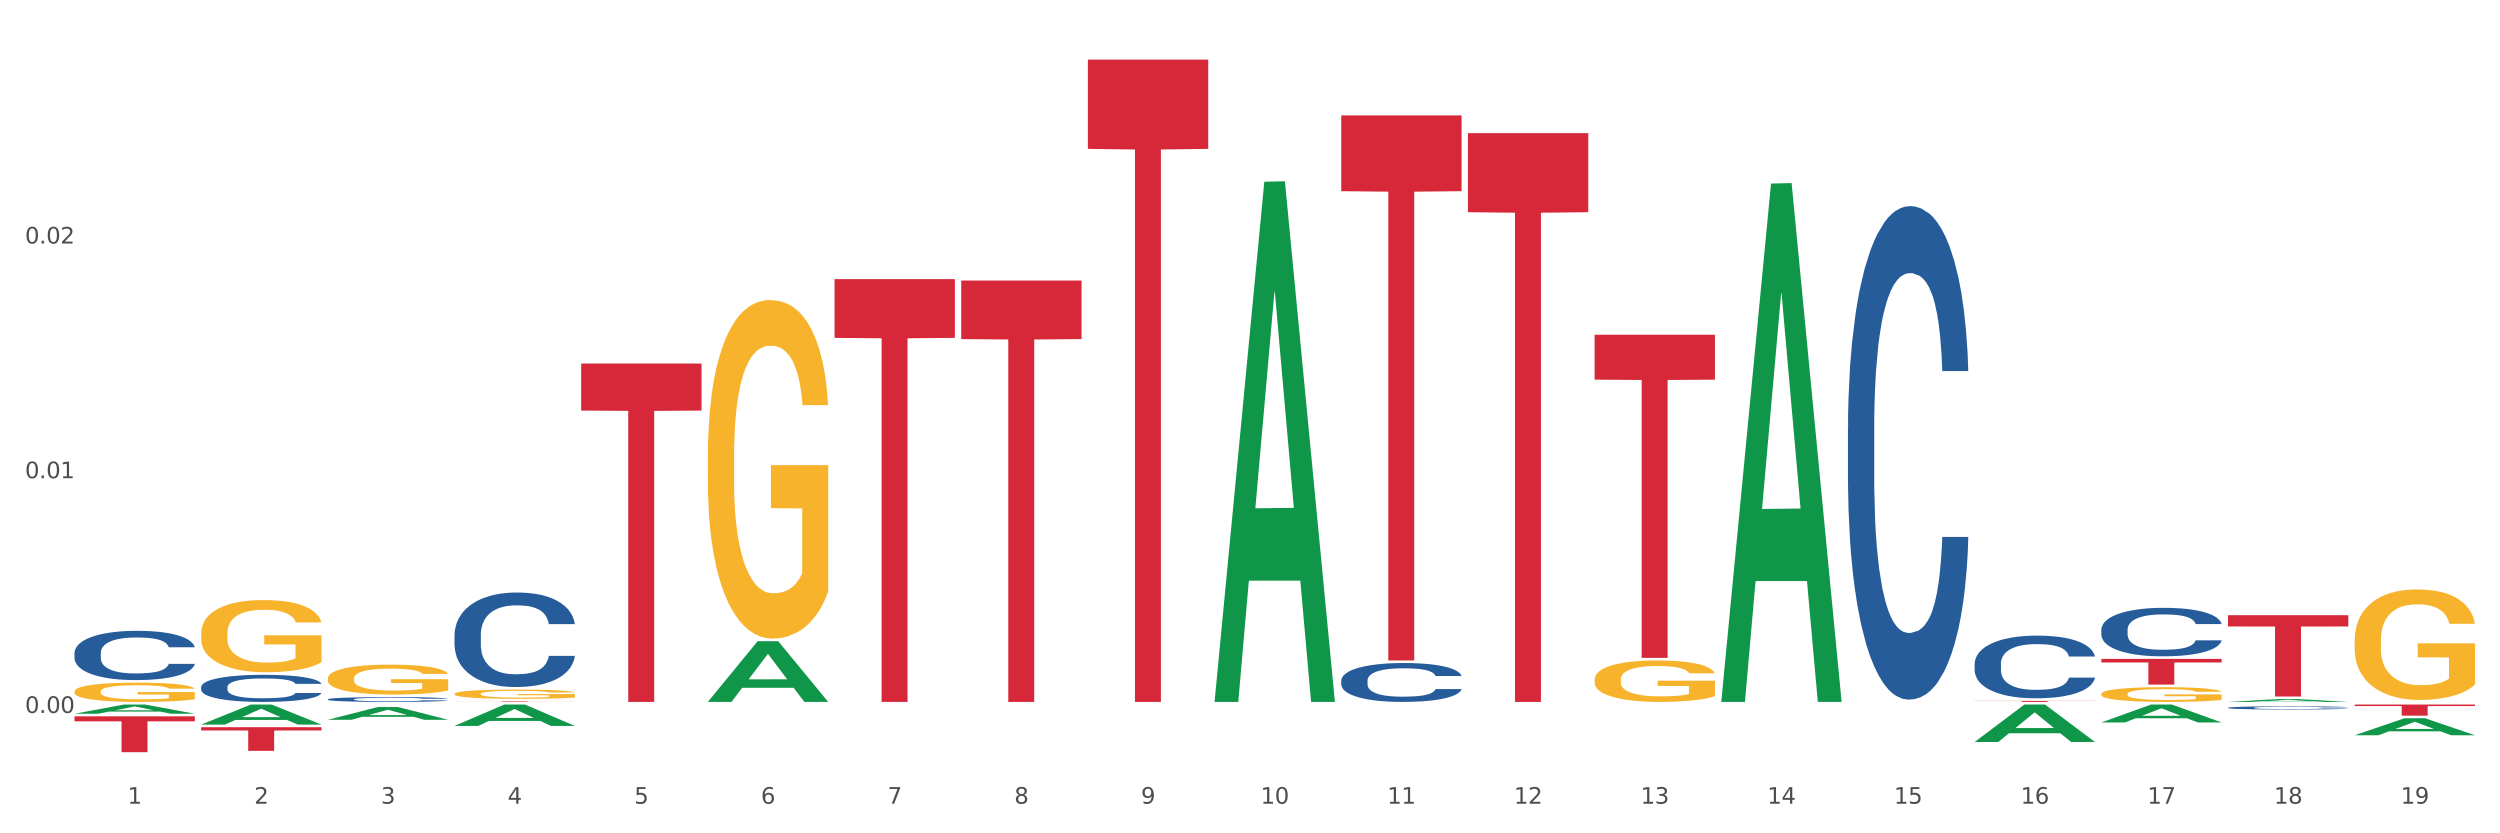
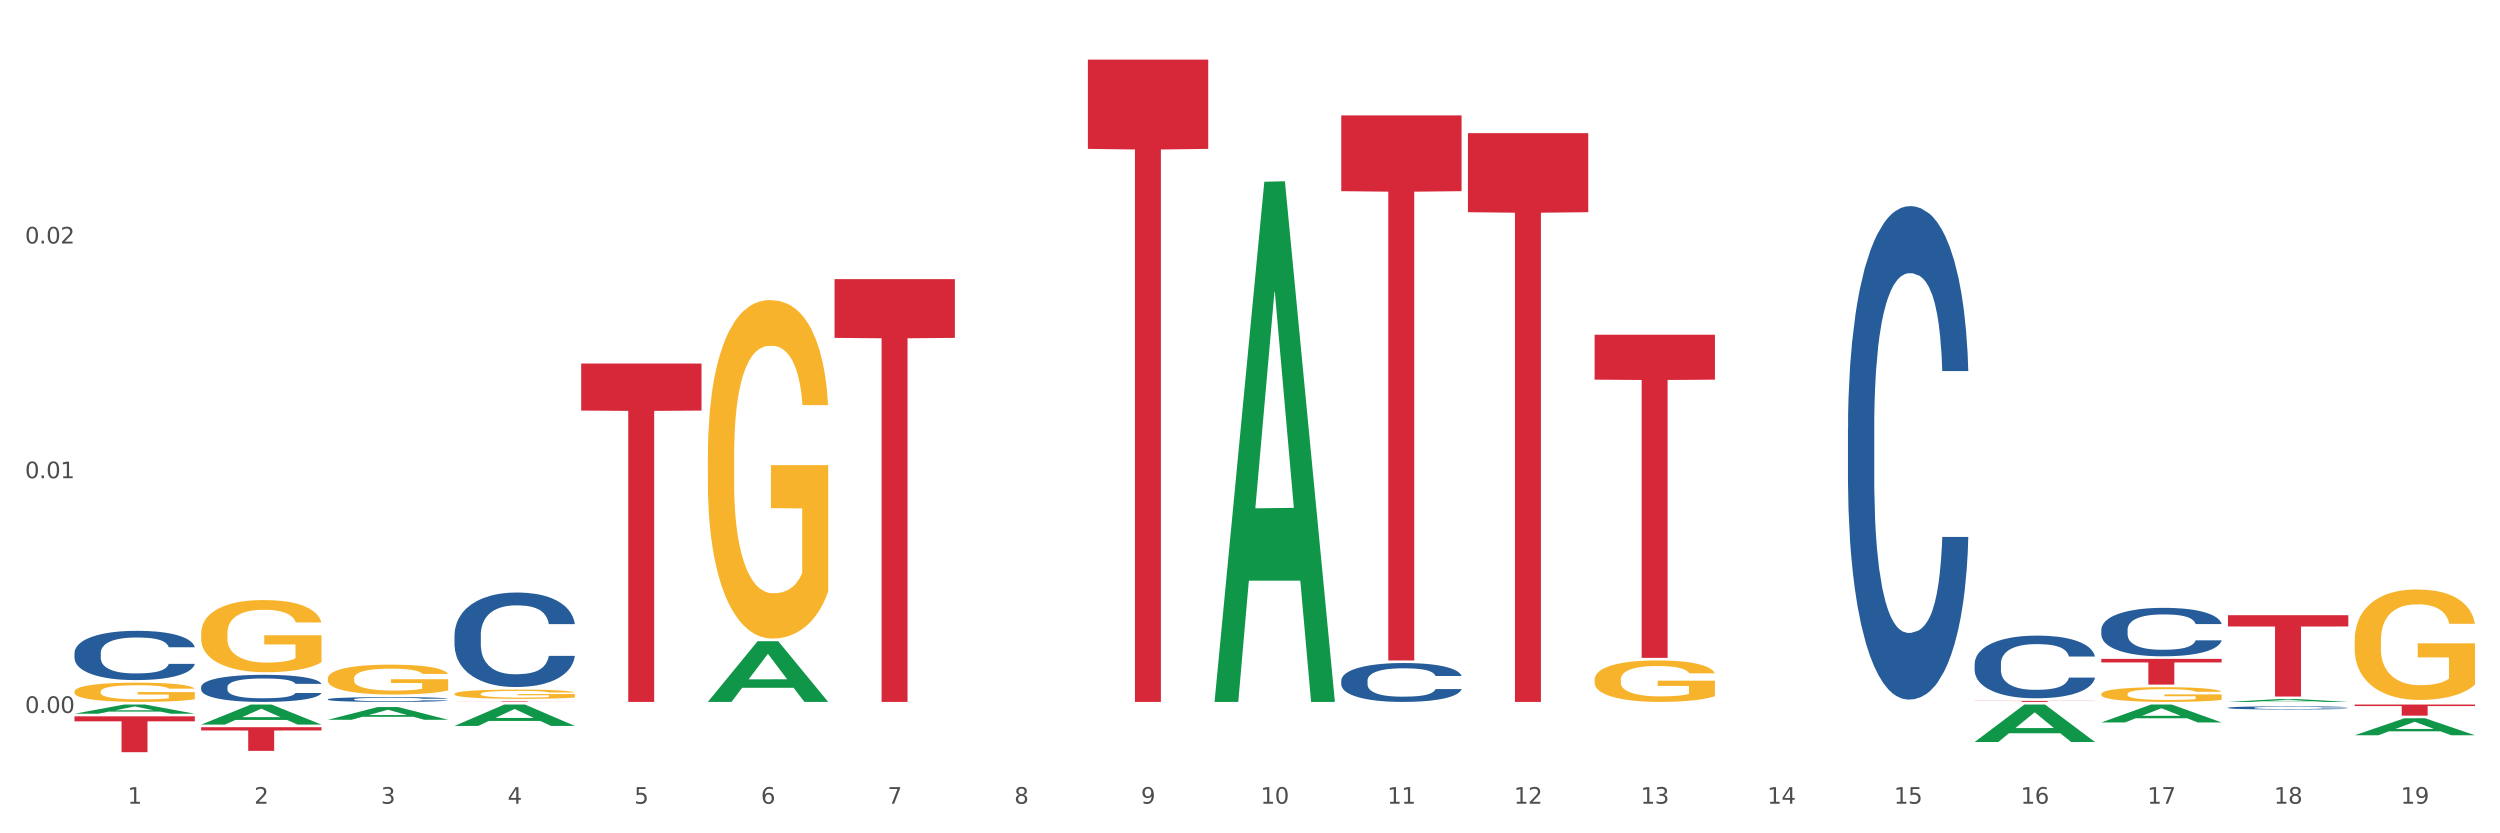
<svg xmlns="http://www.w3.org/2000/svg" xmlns:xlink="http://www.w3.org/1999/xlink" width="1080pt" height="360pt" viewBox="0 0 1080 360" version="1.1">
  <rect x="0" y="0" width="1080" height="360" fill="#333333" stroke="none" />
  <defs>
    <style type="text/css">*{stroke-linejoin: round; stroke-linecap: butt}</style>
  </defs>
  <g id="figure_1">
    <g id="patch_1">
      <path d="M 0 360  L 1080 360  L 1080 0  L 0 0  z " style="fill: #ffffff; stroke: #ffffff; stroke-linejoin: miter" />
    </g>
    <g id="axes_1">
      <g id="matplotlib.axis_1">
        <g id="xtick_1">
          <g id="text_1">
            <g style="fill: #4d4d4d" transform="translate(55.115 347.204) scale(0.096 -0.096)">
              <defs>
                <path id="DejaVuSans-31" d="M 794 531  L 1825 531  L 1825 4091  L 703 3866  L 703 4441  L 1819 4666  L 2450 4666  L 2450 531  L 3481 531  L 3481 0  L 794 0  L 794 531  z " transform="scale(0.016)" />
              </defs>
              <use xlink:href="#DejaVuSans-31" />
            </g>
          </g>
        </g>
        <g id="xtick_2">
          <g id="text_2">
            <g style="fill: #4d4d4d" transform="translate(109.839 347.204) scale(0.096 -0.096)">
              <defs>
                <path id="DejaVuSans-32" d="M 1228 531  L 3431 531  L 3431 0  L 469 0  L 469 531  Q 828 903 1448 1529  Q 2069 2156 2228 2338  Q 2531 2678 2651 2914  Q 2772 3150 2772 3378  Q 2772 3750 2511 3984  Q 2250 4219 1831 4219  Q 1534 4219 1204 4116  Q 875 4013 500 3803  L 500 4441  Q 881 4594 1212 4672  Q 1544 4750 1819 4750  Q 2544 4750 2975 4387  Q 3406 4025 3406 3419  Q 3406 3131 3298 2873  Q 3191 2616 2906 2266  Q 2828 2175 2409 1742  Q 1991 1309 1228 531  z " transform="scale(0.016)" />
              </defs>
              <use xlink:href="#DejaVuSans-32" />
            </g>
          </g>
        </g>
        <g id="xtick_3">
          <g id="text_3">
            <g style="fill: #4d4d4d" transform="translate(164.564 347.204) scale(0.096 -0.096)">
              <defs>
                <path id="DejaVuSans-33" d="M 2597 2516  Q 3050 2419 3304 2112  Q 3559 1806 3559 1356  Q 3559 666 3084 287  Q 2609 -91 1734 -91  Q 1441 -91 1130 -33  Q 819 25 488 141  L 488 750  Q 750 597 1062 519  Q 1375 441 1716 441  Q 2309 441 2620 675  Q 2931 909 2931 1356  Q 2931 1769 2642 2001  Q 2353 2234 1838 2234  L 1294 2234  L 1294 2753  L 1863 2753  Q 2328 2753 2575 2939  Q 2822 3125 2822 3475  Q 2822 3834 2567 4026  Q 2313 4219 1838 4219  Q 1578 4219 1281 4162  Q 984 4106 628 3988  L 628 4550  Q 988 4650 1302 4700  Q 1616 4750 1894 4750  Q 2613 4750 3031 4423  Q 3450 4097 3450 3541  Q 3450 3153 3228 2886  Q 3006 2619 2597 2516  z " transform="scale(0.016)" />
              </defs>
              <use xlink:href="#DejaVuSans-33" />
            </g>
          </g>
        </g>
        <g id="xtick_4">
          <g id="text_4">
            <g style="fill: #4d4d4d" transform="translate(219.288 347.204) scale(0.096 -0.096)">
              <defs>
                <path id="DejaVuSans-34" d="M 2419 4116  L 825 1625  L 2419 1625  L 2419 4116  z M 2253 4666  L 3047 4666  L 3047 1625  L 3713 1625  L 3713 1100  L 3047 1100  L 3047 0  L 2419 0  L 2419 1100  L 313 1100  L 313 1709  L 2253 4666  z " transform="scale(0.016)" />
              </defs>
              <use xlink:href="#DejaVuSans-34" />
            </g>
          </g>
        </g>
        <g id="xtick_5">
          <g id="text_5">
            <g style="fill: #4d4d4d" transform="translate(274.012 347.204) scale(0.096 -0.096)">
              <defs>
                <path id="DejaVuSans-35" d="M 691 4666  L 3169 4666  L 3169 4134  L 1269 4134  L 1269 2991  Q 1406 3038 1543 3061  Q 1681 3084 1819 3084  Q 2600 3084 3056 2656  Q 3513 2228 3513 1497  Q 3513 744 3044 326  Q 2575 -91 1722 -91  Q 1428 -91 1123 -41  Q 819 9 494 109  L 494 744  Q 775 591 1075 516  Q 1375 441 1709 441  Q 2250 441 2565 725  Q 2881 1009 2881 1497  Q 2881 1984 2565 2268  Q 2250 2553 1709 2553  Q 1456 2553 1204 2497  Q 953 2441 691 2322  L 691 4666  z " transform="scale(0.016)" />
              </defs>
              <use xlink:href="#DejaVuSans-35" />
            </g>
          </g>
        </g>
        <g id="xtick_6">
          <g id="text_6">
            <g style="fill: #4d4d4d" transform="translate(328.736 347.204) scale(0.096 -0.096)">
              <defs>
                <path id="DejaVuSans-36" d="M 2113 2584  Q 1688 2584 1439 2293  Q 1191 2003 1191 1497  Q 1191 994 1439 701  Q 1688 409 2113 409  Q 2538 409 2786 701  Q 3034 994 3034 1497  Q 3034 2003 2786 2293  Q 2538 2584 2113 2584  z M 3366 4563  L 3366 3988  Q 3128 4100 2886 4159  Q 2644 4219 2406 4219  Q 1781 4219 1451 3797  Q 1122 3375 1075 2522  Q 1259 2794 1537 2939  Q 1816 3084 2150 3084  Q 2853 3084 3261 2657  Q 3669 2231 3669 1497  Q 3669 778 3244 343  Q 2819 -91 2113 -91  Q 1303 -91 875 529  Q 447 1150 447 2328  Q 447 3434 972 4092  Q 1497 4750 2381 4750  Q 2619 4750 2861 4703  Q 3103 4656 3366 4563  z " transform="scale(0.016)" />
              </defs>
              <use xlink:href="#DejaVuSans-36" />
            </g>
          </g>
        </g>
        <g id="xtick_7">
          <g id="text_7">
            <g style="fill: #4d4d4d" transform="translate(383.461 347.204) scale(0.096 -0.096)">
              <defs>
                <path id="DejaVuSans-37" d="M 525 4666  L 3525 4666  L 3525 4397  L 1831 0  L 1172 0  L 2766 4134  L 525 4134  L 525 4666  z " transform="scale(0.016)" />
              </defs>
              <use xlink:href="#DejaVuSans-37" />
            </g>
          </g>
        </g>
        <g id="xtick_8">
          <g id="text_8">
            <g style="fill: #4d4d4d" transform="translate(438.185 347.204) scale(0.096 -0.096)">
              <defs>
                <path id="DejaVuSans-38" d="M 2034 2216  Q 1584 2216 1326 1975  Q 1069 1734 1069 1313  Q 1069 891 1326 650  Q 1584 409 2034 409  Q 2484 409 2743 651  Q 3003 894 3003 1313  Q 3003 1734 2745 1975  Q 2488 2216 2034 2216  z M 1403 2484  Q 997 2584 770 2862  Q 544 3141 544 3541  Q 544 4100 942 4425  Q 1341 4750 2034 4750  Q 2731 4750 3128 4425  Q 3525 4100 3525 3541  Q 3525 3141 3298 2862  Q 3072 2584 2669 2484  Q 3125 2378 3379 2068  Q 3634 1759 3634 1313  Q 3634 634 3220 271  Q 2806 -91 2034 -91  Q 1263 -91 848 271  Q 434 634 434 1313  Q 434 1759 690 2068  Q 947 2378 1403 2484  z M 1172 3481  Q 1172 3119 1398 2916  Q 1625 2713 2034 2713  Q 2441 2713 2670 2916  Q 2900 3119 2900 3481  Q 2900 3844 2670 4047  Q 2441 4250 2034 4250  Q 1625 4250 1398 4047  Q 1172 3844 1172 3481  z " transform="scale(0.016)" />
              </defs>
              <use xlink:href="#DejaVuSans-38" />
            </g>
          </g>
        </g>
        <g id="xtick_9">
          <g id="text_9">
            <g style="fill: #4d4d4d" transform="translate(492.909 347.204) scale(0.096 -0.096)">
              <defs>
                <path id="DejaVuSans-39" d="M 703 97  L 703 672  Q 941 559 1184 500  Q 1428 441 1663 441  Q 2288 441 2617 861  Q 2947 1281 2994 2138  Q 2813 1869 2534 1725  Q 2256 1581 1919 1581  Q 1219 1581 811 2004  Q 403 2428 403 3163  Q 403 3881 828 4315  Q 1253 4750 1959 4750  Q 2769 4750 3195 4129  Q 3622 3509 3622 2328  Q 3622 1225 3098 567  Q 2575 -91 1691 -91  Q 1453 -91 1209 -44  Q 966 3 703 97  z M 1959 2075  Q 2384 2075 2632 2365  Q 2881 2656 2881 3163  Q 2881 3666 2632 3958  Q 2384 4250 1959 4250  Q 1534 4250 1286 3958  Q 1038 3666 1038 3163  Q 1038 2656 1286 2365  Q 1534 2075 1959 2075  z " transform="scale(0.016)" />
              </defs>
              <use xlink:href="#DejaVuSans-39" />
            </g>
          </g>
        </g>
        <g id="xtick_10">
          <g id="text_10">
            <g style="fill: #4d4d4d" transform="translate(544.58 347.204) scale(0.096 -0.096)">
              <defs>
                <path id="DejaVuSans-30" d="M 2034 4250  Q 1547 4250 1301 3770  Q 1056 3291 1056 2328  Q 1056 1369 1301 889  Q 1547 409 2034 409  Q 2525 409 2770 889  Q 3016 1369 3016 2328  Q 3016 3291 2770 3770  Q 2525 4250 2034 4250  z M 2034 4750  Q 2819 4750 3233 4129  Q 3647 3509 3647 2328  Q 3647 1150 3233 529  Q 2819 -91 2034 -91  Q 1250 -91 836 529  Q 422 1150 422 2328  Q 422 3509 836 4129  Q 1250 4750 2034 4750  z " transform="scale(0.016)" />
              </defs>
              <use xlink:href="#DejaVuSans-31" />
              <use xlink:href="#DejaVuSans-30" transform="translate(63.623 0)" />
            </g>
          </g>
        </g>
        <g id="xtick_11">
          <g id="text_11">
            <g style="fill: #4d4d4d" transform="translate(599.304 347.204) scale(0.096 -0.096)">
              <use xlink:href="#DejaVuSans-31" />
              <use xlink:href="#DejaVuSans-31" transform="translate(63.623 0)" />
            </g>
          </g>
        </g>
        <g id="xtick_12">
          <g id="text_12">
            <g style="fill: #4d4d4d" transform="translate(654.028 347.204) scale(0.096 -0.096)">
              <use xlink:href="#DejaVuSans-31" />
              <use xlink:href="#DejaVuSans-32" transform="translate(63.623 0)" />
            </g>
          </g>
        </g>
        <g id="xtick_13">
          <g id="text_13">
            <g style="fill: #4d4d4d" transform="translate(708.752 347.204) scale(0.096 -0.096)">
              <use xlink:href="#DejaVuSans-31" />
              <use xlink:href="#DejaVuSans-33" transform="translate(63.623 0)" />
            </g>
          </g>
        </g>
        <g id="xtick_14">
          <g id="text_14">
            <g style="fill: #4d4d4d" transform="translate(763.477 347.204) scale(0.096 -0.096)">
              <use xlink:href="#DejaVuSans-31" />
              <use xlink:href="#DejaVuSans-34" transform="translate(63.623 0)" />
            </g>
          </g>
        </g>
        <g id="xtick_15">
          <g id="text_15">
            <g style="fill: #4d4d4d" transform="translate(818.201 347.204) scale(0.096 -0.096)">
              <use xlink:href="#DejaVuSans-31" />
              <use xlink:href="#DejaVuSans-35" transform="translate(63.623 0)" />
            </g>
          </g>
        </g>
        <g id="xtick_16">
          <g id="text_16">
            <g style="fill: #4d4d4d" transform="translate(872.925 347.204) scale(0.096 -0.096)">
              <use xlink:href="#DejaVuSans-31" />
              <use xlink:href="#DejaVuSans-36" transform="translate(63.623 0)" />
            </g>
          </g>
        </g>
        <g id="xtick_17">
          <g id="text_17">
            <g style="fill: #4d4d4d" transform="translate(927.649 347.204) scale(0.096 -0.096)">
              <use xlink:href="#DejaVuSans-31" />
              <use xlink:href="#DejaVuSans-37" transform="translate(63.623 0)" />
            </g>
          </g>
        </g>
        <g id="xtick_18">
          <g id="text_18">
            <g style="fill: #4d4d4d" transform="translate(982.374 347.204) scale(0.096 -0.096)">
              <use xlink:href="#DejaVuSans-31" />
              <use xlink:href="#DejaVuSans-38" transform="translate(63.623 0)" />
            </g>
          </g>
        </g>
        <g id="xtick_19">
          <g id="text_19">
            <g style="fill: #4d4d4d" transform="translate(1037.098 347.204) scale(0.096 -0.096)">
              <use xlink:href="#DejaVuSans-31" />
              <use xlink:href="#DejaVuSans-39" transform="translate(63.623 0)" />
            </g>
          </g>
        </g>
        <g id="xtick_20" />
        <g id="xtick_21" />
        <g id="xtick_22" />
        <g id="xtick_23" />
        <g id="xtick_24" />
        <g id="xtick_25" />
        <g id="xtick_26" />
        <g id="xtick_27" />
        <g id="xtick_28" />
        <g id="xtick_29" />
        <g id="xtick_30" />
        <g id="xtick_31" />
        <g id="xtick_32" />
        <g id="xtick_33" />
        <g id="xtick_34" />
        <g id="xtick_35" />
        <g id="xtick_36" />
        <g id="xtick_37" />
      </g>
      <g id="matplotlib.axis_2">
        <g id="ytick_1">
          <g id="text_20">
            <g style="fill: #4d4d4d" transform="translate(10.8 307.991) scale(0.096 -0.096)">
              <defs>
                <path id="DejaVuSans-2e" d="M 684 794  L 1344 794  L 1344 0  L 684 0  L 684 794  z " transform="scale(0.016)" />
              </defs>
              <use xlink:href="#DejaVuSans-30" />
              <use xlink:href="#DejaVuSans-2e" transform="translate(63.623 0)" />
              <use xlink:href="#DejaVuSans-30" transform="translate(95.41 0)" />
              <use xlink:href="#DejaVuSans-30" transform="translate(159.033 0)" />
            </g>
          </g>
        </g>
        <g id="ytick_2">
          <g id="text_21">
            <g style="fill: #4d4d4d" transform="translate(10.8 206.594) scale(0.096 -0.096)">
              <use xlink:href="#DejaVuSans-30" />
              <use xlink:href="#DejaVuSans-2e" transform="translate(63.623 0)" />
              <use xlink:href="#DejaVuSans-30" transform="translate(95.41 0)" />
              <use xlink:href="#DejaVuSans-31" transform="translate(159.033 0)" />
            </g>
          </g>
        </g>
        <g id="ytick_3">
          <g id="text_22">
            <g style="fill: #4d4d4d" transform="translate(10.8 105.196) scale(0.096 -0.096)">
              <use xlink:href="#DejaVuSans-30" />
              <use xlink:href="#DejaVuSans-2e" transform="translate(63.623 0)" />
              <use xlink:href="#DejaVuSans-30" transform="translate(95.41 0)" />
              <use xlink:href="#DejaVuSans-32" transform="translate(159.033 0)" />
            </g>
          </g>
        </g>
        <g id="ytick_4" />
        <g id="ytick_5" />
        <g id="ytick_6" />
      </g>
      <g id="PolyCollection_1">
-         <path d="M 86.899 313.017  L 86.953 313.008  L 108.391 304.352  L 117.288 304.344  L 138.887 313.033  L 128.597 313.033  L 123.934 311.009  L 101.799 311.009  L 101.638 311.042  L 97.136 313.033  L 86.899 313.033  L 86.899 313.017  L 104.586 309.802  L 121.147 309.794  L 112.947 306.196  L 112.84 306.179  L 112.733 306.204  L 104.532 309.794  L 104.586 309.802  L 86.899 313.017  z " clip-path="url(#pae83a95e39)" style="fill: #109648" />
+         <path d="M 86.899 313.017  L 86.953 313.008  L 108.391 304.352  L 117.288 304.344  L 138.887 313.033  L 128.597 313.033  L 123.934 311.009  L 101.799 311.009  L 101.638 311.042  L 97.136 313.033  L 86.899 313.033  L 86.899 313.017  L 104.586 309.802  L 121.147 309.794  L 112.947 306.196  L 112.84 306.179  L 112.733 306.204  L 104.586 309.802  L 86.899 313.017  z " clip-path="url(#pae83a95e39)" style="fill: #109648" />
        <path d="M 141.624 310.943  L 141.677 310.938  L 163.116 305.455  L 172.012 305.45  L 193.612 310.953  L 183.321 310.953  L 178.658 309.672  L 156.523 309.672  L 156.362 309.692  L 151.86 310.953  L 141.624 310.953  L 141.624 310.943  L 159.31 308.907  L 175.871 308.902  L 167.671 306.623  L 167.564 306.612  L 167.457 306.628  L 159.257 308.902  L 159.31 308.907  L 141.624 310.943  z " clip-path="url(#pae83a95e39)" style="fill: #109648" />
        <path d="M 524.693 302.807  L 524.747 302.596  L 546.185 78.509  L 555.082 78.298  L 576.682 303.229  L 566.391 303.229  L 561.728 250.851  L 539.593 250.851  L 539.432 251.696  L 534.93 303.229  L 524.693 303.229  L 524.693 302.807  L 542.38 219.593  L 558.941 219.382  L 550.741 126.241  L 550.634 125.819  L 550.527 126.452  L 542.327 219.382  L 542.38 219.593  L 524.693 302.807  z " clip-path="url(#pae83a95e39)" style="fill: #109648" />
-         <path d="M 743.591 302.808  L 743.644 302.598  L 765.083 79.293  L 773.979 79.083  L 795.579 303.229  L 785.288 303.229  L 780.625 251.034  L 758.49 251.034  L 758.329 251.876  L 753.827 303.229  L 743.591 303.229  L 743.591 302.808  L 761.277 219.885  L 777.838 219.674  L 769.638 126.858  L 769.531 126.438  L 769.424 127.069  L 761.224 219.674  L 761.277 219.885  L 743.591 302.808  z " clip-path="url(#pae83a95e39)" style="fill: #109648" />
        <path d="M 853.039 320.519  L 853.093 320.503  L 874.531 304.359  L 883.428 304.344  L 905.027 320.549  L 894.737 320.549  L 890.074 316.775  L 867.939 316.775  L 867.778 316.836  L 863.276 320.549  L 853.039 320.549  L 853.039 320.519  L 870.726 314.523  L 887.287 314.508  L 879.087 307.798  L 878.98 307.767  L 878.872 307.813  L 870.672 314.508  L 870.726 314.523  L 853.039 320.519  z " clip-path="url(#pae83a95e39)" style="fill: #109648" />
        <path d="M 907.763 312.094  L 907.817 312.086  L 929.255 304.351  L 938.152 304.344  L 959.751 312.108  L 949.461 312.108  L 944.798 310.3  L 922.663 310.3  L 922.502 310.329  L 918 312.108  L 907.763 312.108  L 907.763 312.094  L 925.45 309.221  L 942.011 309.214  L 933.811 305.999  L 933.704 305.984  L 933.597 306.006  L 925.396 309.214  L 925.45 309.221  L 907.763 312.094  z " clip-path="url(#pae83a95e39)" style="fill: #109648" />
        <path d="M 962.488 303.227  L 962.541 303.226  L 983.98 302.006  L 992.877 302.005  L 1014.476 303.229  L 1004.185 303.229  L 999.522 302.944  L 977.387 302.944  L 977.227 302.949  L 972.724 303.229  L 962.488 303.229  L 962.488 303.227  L 980.174 302.774  L 996.735 302.773  L 988.535 302.266  L 988.428 302.264  L 988.321 302.267  L 980.121 302.773  L 980.174 302.774  L 962.488 303.227  z " clip-path="url(#pae83a95e39)" style="fill: #109648" />
        <path d="M 1017.212 317.627  L 1017.266 317.62  L 1038.704 310.281  L 1047.601 310.274  L 1069.2 317.641  L 1058.91 317.641  L 1054.247 315.926  L 1032.112 315.926  L 1031.951 315.953  L 1027.449 317.641  L 1017.212 317.641  L 1017.212 317.627  L 1034.899 314.902  L 1051.46 314.895  L 1043.26 311.844  L 1043.152 311.83  L 1043.045 311.851  L 1034.845 314.895  L 1034.899 314.902  L 1017.212 317.627  z " clip-path="url(#pae83a95e39)" style="fill: #109648" />
        <path d="M 853.039 302.779  L 905.027 302.779  L 905.027 302.842  L 884.577 302.842  L 884.577 303.229  L 873.366 303.229  L 873.366 302.842  L 853.039 302.842  L 853.039 302.78  L 853.039 302.779  z " clip-path="url(#pae83a95e39)" style="fill: #d62839" />
        <path d="M 907.763 284.641  L 959.751 284.641  L 959.751 286.186  L 939.301 286.196  L 939.301 295.755  L 928.09 295.755  L 928.09 286.196  L 907.763 286.186  L 907.763 284.652  L 907.763 284.641  z " clip-path="url(#pae83a95e39)" style="fill: #d62839" />
-         <path d="M 415.245 121.189  L 467.233 121.189  L 467.233 146.487  L 446.783 146.658  L 446.783 303.229  L 435.572 303.229  L 435.572 146.658  L 415.245 146.487  L 415.245 121.36  L 415.245 121.189  z " clip-path="url(#pae83a95e39)" style="fill: #d62839" />
        <path d="M 360.521 120.583  L 412.509 120.583  L 412.509 145.965  L 392.058 146.136  L 392.058 303.229  L 380.848 303.229  L 380.848 146.136  L 360.521 145.965  L 360.521 120.754  L 360.521 120.583  z " clip-path="url(#pae83a95e39)" style="fill: #d62839" />
        <path d="M 634.142 57.518  L 686.13 57.518  L 686.13 91.663  L 665.68 91.894  L 665.68 303.229  L 654.469 303.229  L 654.469 91.894  L 634.142 91.663  L 634.142 57.748  L 634.142 57.518  z " clip-path="url(#pae83a95e39)" style="fill: #d62839" />
        <path d="M 688.866 144.618  L 740.854 144.618  L 740.854 164.015  L 720.404 164.146  L 720.404 284.2  L 709.193 284.2  L 709.193 164.146  L 688.866 164.015  L 688.866 144.749  L 688.866 144.618  z " clip-path="url(#pae83a95e39)" style="fill: #d62839" />
        <path d="M 579.418 49.866  L 631.406 49.866  L 631.406 82.585  L 610.956 82.807  L 610.956 285.311  L 599.745 285.311  L 599.745 82.807  L 579.418 82.585  L 579.418 50.087  L 579.418 49.866  z " clip-path="url(#pae83a95e39)" style="fill: #d62839" />
        <path d="M 469.969 25.759  L 521.957 25.759  L 521.957 64.319  L 501.507 64.579  L 501.507 303.229  L 490.296 303.229  L 490.296 64.579  L 469.969 64.319  L 469.969 26.02  L 469.969 25.759  z " clip-path="url(#pae83a95e39)" style="fill: #d62839" />
        <path d="M 86.899 314.147  L 138.887 314.147  L 138.887 315.568  L 118.437 315.577  L 118.437 324.37  L 107.226 324.37  L 107.226 315.577  L 86.899 315.568  L 86.899 314.157  L 86.899 314.147  z " clip-path="url(#pae83a95e39)" style="fill: #d62839" />
        <path d="M 32.175 309.448  L 84.163 309.448  L 84.163 311.603  L 63.713 311.617  L 63.713 324.95  L 52.502 324.95  L 52.502 311.617  L 32.175 311.603  L 32.175 309.463  L 32.175 309.448  z " clip-path="url(#pae83a95e39)" style="fill: #d62839" />
        <path d="M 196.348 299.748  L 196.409 299.745  L 196.409 299.614  L 196.532 299.501  L 197.146 299.229  L 198.066 299.004  L 198.742 298.884  L 199.417 298.786  L 200.215 298.688  L 201.197 298.586  L 202.977 298.437  L 204.082 298.361  L 205.432 298.281  L 207.887 298.165  L 209.667 298.099  L 211.508 298.045  L 214.516 297.98  L 216.48 297.951  L 218.567 297.929  L 221.084 297.914  L 222.986 297.911  L 227.16 297.922  L 230.72 297.954  L 232.439 297.98  L 234.648 298.023  L 235.815 298.052  L 237.717 298.11  L 239.681 298.187  L 241.032 298.252  L 243.057 298.376  L 244.592 298.499  L 246.003 298.652  L 246.74 298.757  L 247.292 298.855  L 247.783 298.967  L 248.275 299.145  L 237.226 299.145  L 236.797 299.018  L 236.121 298.898  L 235.139 298.782  L 234.28 298.71  L 232.807 298.619  L 231.457 298.561  L 230.045 298.517  L 228.326 298.481  L 226.976 298.463  L 225.073 298.448  L 221.329 298.452  L 218.813 298.481  L 217.094 298.517  L 215.989 298.55  L 215.007 298.586  L 213.902 298.637  L 212.613 298.713  L 211.693 298.782  L 210.772 298.869  L 210.035 298.957  L 209.36 299.058  L 208.808 299.167  L 208.378 299.28  L 208.01 299.418  L 207.703 299.647  L 207.703 300.144  L 207.826 300.257  L 208.133 300.406  L 208.501 300.518  L 209.115 300.653  L 209.667 300.743  L 210.711 300.874  L 211.877 300.983  L 212.797 301.052  L 213.718 301.11  L 215.314 301.19  L 217.094 301.256  L 218.628 301.296  L 220.715 301.332  L 222.127 301.346  L 223.355 301.354  L 226.362 301.354  L 228.51 301.343  L 230.904 301.317  L 232.746 301.285  L 234.28 301.245  L 235.999 301.179  L 237.104 301.118  L 237.104 300.358  L 223.6 300.355  L 223.6 299.85  L 248.336 299.85  L 248.336 301.332  L 247.292 301.408  L 246.126 301.477  L 244.899 301.539  L 243.057 301.615  L 240.848 301.688  L 238.884 301.739  L 236.797 301.782  L 234.341 301.822  L 231.15 301.858  L 229.186 301.873  L 226.73 301.884  L 223.846 301.887  L 221.329 301.88  L 218.874 301.862  L 216.296 301.829  L 213.779 301.782  L 211.877 301.735  L 209.974 301.677  L 207.948 301.601  L 206.353 301.528  L 205.125 301.463  L 203.775 301.379  L 202.302 301.27  L 201.197 301.172  L 200.215 301.07  L 199.171 300.94  L 198.435 300.827  L 197.698 300.685  L 197.269 300.58  L 196.777 300.417  L 196.409 300.188  L 196.348 299.748  z " clip-path="url(#pae83a95e39)" style="fill: #f7b32b" />
        <path d="M 141.624 293.094  L 141.685 293.082  L 141.685 292.657  L 141.808 292.292  L 142.421 291.408  L 143.342 290.677  L 144.017 290.288  L 144.693 289.969  L 145.49 289.651  L 146.472 289.321  L 148.252 288.838  L 149.357 288.59  L 150.708 288.331  L 153.163 287.954  L 154.943 287.741  L 156.784 287.565  L 159.792 287.352  L 161.756 287.258  L 163.843 287.187  L 166.359 287.14  L 168.262 287.128  L 172.436 287.164  L 175.996 287.27  L 177.714 287.352  L 179.924 287.494  L 181.09 287.588  L 182.993 287.777  L 184.957 288.024  L 186.308 288.236  L 188.333 288.637  L 189.867 289.038  L 191.279 289.533  L 192.016 289.875  L 192.568 290.193  L 193.059 290.559  L 193.55 291.137  L 182.502 291.137  L 182.072 290.724  L 181.397 290.335  L 180.415 289.958  L 179.556 289.722  L 178.083 289.427  L 176.732 289.239  L 175.321 289.097  L 173.602 288.979  L 172.252 288.92  L 170.349 288.873  L 166.605 288.885  L 164.088 288.979  L 162.37 289.097  L 161.265 289.203  L 160.283 289.321  L 159.178 289.486  L 157.889 289.734  L 156.968 289.958  L 156.048 290.241  L 155.311 290.524  L 154.636 290.854  L 154.083 291.207  L 153.654 291.573  L 153.286 292.021  L 152.979 292.763  L 152.979 294.379  L 153.101 294.744  L 153.408 295.227  L 153.777 295.593  L 154.39 296.029  L 154.943 296.324  L 155.986 296.748  L 157.152 297.102  L 158.073 297.326  L 158.994 297.514  L 160.59 297.774  L 162.37 297.986  L 163.904 298.116  L 165.991 298.234  L 167.403 298.281  L 168.63 298.304  L 171.638 298.304  L 173.786 298.269  L 176.18 298.186  L 178.021 298.08  L 179.556 297.951  L 181.274 297.738  L 182.379 297.538  L 182.379 295.074  L 168.876 295.062  L 168.876 293.424  L 193.612 293.424  L 193.612 298.234  L 192.568 298.481  L 191.402 298.705  L 190.174 298.906  L 188.333 299.153  L 186.123 299.389  L 184.159 299.554  L 182.072 299.695  L 179.617 299.825  L 176.425 299.943  L 174.461 299.99  L 172.006 300.026  L 169.121 300.037  L 166.605 300.014  L 164.15 299.955  L 161.572 299.849  L 159.055 299.695  L 157.152 299.542  L 155.25 299.354  L 153.224 299.106  L 151.628 298.87  L 150.401 298.658  L 149.05 298.387  L 147.577 298.033  L 146.472 297.715  L 145.49 297.385  L 144.447 296.96  L 143.71 296.595  L 142.974 296.135  L 142.544 295.793  L 142.053 295.263  L 141.685 294.52  L 141.624 293.094  z " clip-path="url(#pae83a95e39)" style="fill: #f7b32b" />
        <path d="M 962.488 265.756  L 1014.476 265.756  L 1014.476 270.639  L 994.025 270.672  L 994.025 300.891  L 982.815 300.891  L 982.815 270.672  L 962.488 270.639  L 962.488 265.789  L 962.488 265.756  z " clip-path="url(#pae83a95e39)" style="fill: #d62839" />
        <path d="M 1017.212 304.344  L 1069.2 304.344  L 1069.2 305.013  L 1048.75 305.017  L 1048.75 309.16  L 1037.539 309.16  L 1037.539 305.017  L 1017.212 305.013  L 1017.212 304.348  L 1017.212 304.344  z " clip-path="url(#pae83a95e39)" style="fill: #d62839" />
        <path d="M 32.175 298.755  L 32.236 298.747  L 32.236 298.474  L 32.359 298.238  L 32.973 297.668  L 33.894 297.197  L 34.569 296.947  L 35.244 296.742  L 36.042 296.536  L 37.024 296.324  L 38.804 296.012  L 39.909 295.853  L 41.259 295.686  L 43.714 295.442  L 45.494 295.306  L 47.336 295.192  L 50.343 295.055  L 52.307 294.994  L 54.394 294.949  L 56.911 294.918  L 58.814 294.911  L 62.987 294.933  L 66.547 295.002  L 68.266 295.055  L 70.476 295.146  L 71.642 295.207  L 73.544 295.329  L 75.509 295.488  L 76.859 295.625  L 78.884 295.883  L 80.419 296.141  L 81.831 296.46  L 82.567 296.681  L 83.12 296.886  L 83.611 297.121  L 84.102 297.494  L 73.053 297.494  L 72.624 297.228  L 71.949 296.977  L 70.967 296.734  L 70.107 296.582  L 68.634 296.392  L 67.284 296.271  L 65.872 296.179  L 64.153 296.103  L 62.803 296.065  L 60.9 296.035  L 57.156 296.043  L 54.64 296.103  L 52.921 296.179  L 51.816 296.248  L 50.834 296.324  L 49.729 296.43  L 48.44 296.59  L 47.52 296.734  L 46.599 296.916  L 45.863 297.099  L 45.187 297.311  L 44.635 297.539  L 44.205 297.775  L 43.837 298.063  L 43.53 298.542  L 43.53 299.583  L 43.653 299.818  L 43.96 300.13  L 44.328 300.365  L 44.942 300.646  L 45.494 300.836  L 46.538 301.11  L 47.704 301.338  L 48.625 301.482  L 49.545 301.604  L 51.141 301.771  L 52.921 301.907  L 54.456 301.991  L 56.542 302.067  L 57.954 302.097  L 59.182 302.113  L 62.189 302.113  L 64.338 302.09  L 66.731 302.037  L 68.573 301.968  L 70.107 301.885  L 71.826 301.748  L 72.931 301.619  L 72.931 300.031  L 59.427 300.023  L 59.427 298.967  L 84.163 298.967  L 84.163 302.067  L 83.12 302.227  L 81.953 302.371  L 80.726 302.5  L 78.884 302.66  L 76.675 302.811  L 74.711 302.918  L 72.624 303.009  L 70.169 303.093  L 66.977 303.169  L 65.013 303.199  L 62.558 303.222  L 59.673 303.229  L 57.156 303.214  L 54.701 303.176  L 52.123 303.108  L 49.607 303.009  L 47.704 302.91  L 45.801 302.789  L 43.776 302.629  L 42.18 302.477  L 40.952 302.34  L 39.602 302.166  L 38.129 301.938  L 37.024 301.733  L 36.042 301.52  L 34.998 301.247  L 34.262 301.011  L 33.525 300.715  L 33.096 300.494  L 32.605 300.153  L 32.236 299.674  L 32.175 298.755  z " clip-path="url(#pae83a95e39)" style="fill: #f7b32b" />
        <path d="M 86.899 273.635  L 86.961 273.606  L 86.961 272.581  L 87.083 271.698  L 87.697 269.563  L 88.618 267.797  L 89.293 266.858  L 89.968 266.089  L 90.766 265.32  L 91.748 264.523  L 93.528 263.355  L 94.633 262.758  L 95.983 262.131  L 98.439 261.22  L 100.219 260.707  L 102.06 260.28  L 105.067 259.768  L 107.032 259.54  L 109.118 259.369  L 111.635 259.255  L 113.538 259.227  L 117.712 259.312  L 121.272 259.568  L 122.99 259.768  L 125.2 260.109  L 126.366 260.337  L 128.269 260.793  L 130.233 261.391  L 131.583 261.903  L 133.609 262.871  L 135.143 263.84  L 136.555 265.035  L 137.291 265.861  L 137.844 266.63  L 138.335 267.513  L 138.826 268.908  L 127.778 268.908  L 127.348 267.911  L 126.673 266.972  L 125.691 266.061  L 124.832 265.491  L 123.358 264.779  L 122.008 264.324  L 120.596 263.982  L 118.878 263.697  L 117.527 263.555  L 115.625 263.441  L 111.881 263.469  L 109.364 263.697  L 107.645 263.982  L 106.541 264.238  L 105.559 264.523  L 104.454 264.922  L 103.165 265.52  L 102.244 266.061  L 101.323 266.744  L 100.587 267.427  L 99.912 268.225  L 99.359 269.079  L 98.93 269.961  L 98.561 271.044  L 98.254 272.837  L 98.254 276.738  L 98.377 277.621  L 98.684 278.789  L 99.052 279.671  L 99.666 280.725  L 100.219 281.437  L 101.262 282.462  L 102.428 283.316  L 103.349 283.857  L 104.27 284.313  L 105.865 284.939  L 107.645 285.451  L 109.18 285.765  L 111.267 286.049  L 112.678 286.163  L 113.906 286.22  L 116.914 286.22  L 119.062 286.135  L 121.456 285.936  L 123.297 285.679  L 124.832 285.366  L 126.55 284.854  L 127.655 284.369  L 127.655 278.418  L 114.152 278.39  L 114.152 274.432  L 138.887 274.432  L 138.887 286.049  L 137.844 286.647  L 136.678 287.188  L 135.45 287.672  L 133.609 288.27  L 131.399 288.84  L 129.435 289.239  L 127.348 289.58  L 124.893 289.893  L 121.701 290.178  L 119.737 290.292  L 117.282 290.378  L 114.397 290.406  L 111.881 290.349  L 109.425 290.207  L 106.847 289.95  L 104.331 289.58  L 102.428 289.21  L 100.525 288.754  L 98.5 288.157  L 96.904 287.587  L 95.676 287.075  L 94.326 286.42  L 92.853 285.565  L 91.748 284.797  L 90.766 283.999  L 89.723 282.974  L 88.986 282.092  L 88.25 280.981  L 87.82 280.155  L 87.329 278.874  L 86.961 277.08  L 86.899 273.635  z " clip-path="url(#pae83a95e39)" style="fill: #f7b32b" />
        <path d="M 305.796 197.203  L 305.858 197.07  L 305.858 192.261  L 305.981 188.121  L 306.594 178.103  L 307.515 169.822  L 308.19 165.415  L 308.865 161.808  L 309.663 158.202  L 310.645 154.462  L 312.425 148.986  L 313.53 146.181  L 314.88 143.243  L 317.336 138.968  L 319.116 136.564  L 320.957 134.561  L 323.965 132.157  L 325.929 131.088  L 328.016 130.287  L 330.532 129.752  L 332.435 129.619  L 336.609 130.02  L 340.169 131.222  L 341.887 132.157  L 344.097 133.759  L 345.263 134.828  L 347.166 136.965  L 349.13 139.77  L 350.48 142.174  L 352.506 146.715  L 354.04 151.257  L 355.452 156.866  L 356.189 160.74  L 356.741 164.346  L 357.232 168.487  L 357.723 175.031  L 346.675 175.031  L 346.245 170.356  L 345.57 165.949  L 344.588 161.675  L 343.729 159.003  L 342.256 155.664  L 340.905 153.527  L 339.493 151.924  L 337.775 150.589  L 336.425 149.921  L 334.522 149.387  L 330.778 149.52  L 328.261 150.589  L 326.542 151.924  L 325.438 153.126  L 324.456 154.462  L 323.351 156.332  L 322.062 159.137  L 321.141 161.675  L 320.22 164.88  L 319.484 168.086  L 318.809 171.826  L 318.256 175.833  L 317.827 179.973  L 317.458 185.049  L 317.151 193.463  L 317.151 211.762  L 317.274 215.902  L 317.581 221.379  L 317.949 225.519  L 318.563 230.461  L 319.116 233.8  L 320.159 238.609  L 321.325 242.616  L 322.246 245.153  L 323.167 247.29  L 324.762 250.229  L 326.542 252.633  L 328.077 254.102  L 330.164 255.438  L 331.576 255.972  L 332.803 256.239  L 335.811 256.239  L 337.959 255.839  L 340.353 254.904  L 342.194 253.701  L 343.729 252.232  L 345.447 249.828  L 346.552 247.557  L 346.552 219.642  L 333.049 219.509  L 333.049 200.943  L 357.784 200.943  L 357.784 255.438  L 356.741 258.243  L 355.575 260.78  L 354.347 263.051  L 352.506 265.856  L 350.296 268.527  L 348.332 270.397  L 346.245 272  L 343.79 273.469  L 340.598 274.805  L 338.634 275.339  L 336.179 275.74  L 333.294 275.873  L 330.778 275.606  L 328.322 274.938  L 325.745 273.736  L 323.228 272  L 321.325 270.264  L 319.423 268.127  L 317.397 265.322  L 315.801 262.65  L 314.574 260.246  L 313.223 257.174  L 311.75 253.167  L 310.645 249.561  L 309.663 245.821  L 308.62 241.013  L 307.883 236.872  L 307.147 231.663  L 306.717 227.79  L 306.226 221.779  L 305.858 213.365  L 305.796 197.203  z " clip-path="url(#pae83a95e39)" style="fill: #f7b32b" />
        <path d="M 688.866 293.593  L 688.928 293.576  L 688.928 292.987  L 689.05 292.48  L 689.664 291.253  L 690.585 290.239  L 691.26 289.699  L 691.935 289.257  L 692.733 288.815  L 693.715 288.357  L 695.495 287.686  L 696.6 287.343  L 697.95 286.983  L 700.406 286.459  L 702.186 286.165  L 704.027 285.919  L 707.034 285.625  L 708.999 285.494  L 711.086 285.396  L 713.602 285.33  L 715.505 285.314  L 719.679 285.363  L 723.239 285.51  L 724.957 285.625  L 727.167 285.821  L 728.333 285.952  L 730.236 286.214  L 732.2 286.557  L 733.55 286.852  L 735.576 287.408  L 737.11 287.965  L 738.522 288.652  L 739.258 289.126  L 739.811 289.568  L 740.302 290.075  L 740.793 290.877  L 729.745 290.877  L 729.315 290.304  L 728.64 289.764  L 727.658 289.241  L 726.799 288.913  L 725.325 288.504  L 723.975 288.243  L 722.563 288.046  L 720.845 287.883  L 719.494 287.801  L 717.592 287.735  L 713.848 287.752  L 711.331 287.883  L 709.612 288.046  L 708.508 288.194  L 707.526 288.357  L 706.421 288.586  L 705.132 288.93  L 704.211 289.241  L 703.29 289.633  L 702.554 290.026  L 701.879 290.484  L 701.326 290.975  L 700.897 291.482  L 700.528 292.104  L 700.221 293.135  L 700.221 295.376  L 700.344 295.883  L 700.651 296.554  L 701.019 297.061  L 701.633 297.667  L 702.186 298.076  L 703.229 298.665  L 704.395 299.155  L 705.316 299.466  L 706.237 299.728  L 707.832 300.088  L 709.612 300.383  L 711.147 300.562  L 713.234 300.726  L 714.645 300.792  L 715.873 300.824  L 718.881 300.824  L 721.029 300.775  L 723.423 300.661  L 725.264 300.513  L 726.799 300.333  L 728.517 300.039  L 729.622 299.761  L 729.622 296.341  L 716.119 296.325  L 716.119 294.051  L 740.854 294.051  L 740.854 300.726  L 739.811 301.07  L 738.645 301.381  L 737.417 301.659  L 735.576 302.002  L 733.366 302.329  L 731.402 302.559  L 729.315 302.755  L 726.86 302.935  L 723.668 303.098  L 721.704 303.164  L 719.249 303.213  L 716.364 303.229  L 713.848 303.197  L 711.392 303.115  L 708.814 302.968  L 706.298 302.755  L 704.395 302.542  L 702.492 302.28  L 700.467 301.937  L 698.871 301.61  L 697.643 301.315  L 696.293 300.939  L 694.82 300.448  L 693.715 300.006  L 692.733 299.548  L 691.69 298.959  L 690.953 298.452  L 690.217 297.814  L 689.787 297.339  L 689.296 296.603  L 688.928 295.572  L 688.866 293.593  z " clip-path="url(#pae83a95e39)" style="fill: #f7b32b" />
        <path d="M 251.072 157.054  L 303.06 157.054  L 303.06 177.368  L 282.61 177.505  L 282.61 303.229  L 271.399 303.229  L 271.399 177.505  L 251.072 177.368  L 251.072 157.191  L 251.072 157.054  z " clip-path="url(#pae83a95e39)" style="fill: #d62839" />
        <path d="M 196.348 303.002  L 248.336 303.002  L 248.336 303.033  L 227.886 303.034  L 227.886 303.229  L 216.675 303.229  L 216.675 303.034  L 196.348 303.033  L 196.348 303.002  L 196.348 303.002  z " clip-path="url(#pae83a95e39)" style="fill: #d62839" />
        <path d="M 798.315 184.833  L 798.376 184.638  L 798.376 179.187  L 798.561 171.788  L 799.237 158.159  L 800.097 147.84  L 801.572 135.768  L 802.371 130.706  L 803.415 125.06  L 805.566 115.909  L 808.024 108.121  L 809.745 103.837  L 811.035 101.111  L 813.924 96.244  L 815.583 94.102  L 817.303 92.35  L 818.778 91.182  L 821.236 89.819  L 823.203 89.235  L 825.476 89.04  L 827.381 89.235  L 829.901 90.013  L 833.588 92.35  L 835.001 93.713  L 836.906 96.049  L 838.873 99.164  L 840.471 102.28  L 842.314 106.758  L 844.219 112.599  L 846.063 119.998  L 847.353 126.812  L 848.398 134.016  L 849.32 142.778  L 849.996 152.318  L 850.303 160.301  L 839.057 160.301  L 838.75 153.097  L 838.135 145.309  L 837.521 140.052  L 836.845 135.768  L 835.8 130.901  L 834.879 127.786  L 833.342 124.086  L 831.929 121.75  L 830.761 120.387  L 829.348 119.219  L 826.337 118.05  L 824.186 118.05  L 822.834 118.44  L 821.175 119.413  L 819.761 120.776  L 818.102 123.113  L 816.812 125.644  L 815.521 128.954  L 814.784 131.29  L 813.678 135.574  L 812.94 139.078  L 811.957 145.114  L 811.404 149.397  L 810.421 160.495  L 809.991 168.673  L 809.806 174.319  L 809.683 180.55  L 809.683 210.923  L 810.052 224.552  L 810.359 230.393  L 810.851 237.013  L 811.773 245.58  L 813.125 253.952  L 814.538 259.988  L 815.706 263.687  L 816.812 266.413  L 817.918 268.555  L 819.27 270.502  L 820.376 271.67  L 822.035 272.838  L 824.002 273.423  L 825.538 273.423  L 828.672 272.449  L 830.085 271.475  L 831.437 270.113  L 832.912 267.971  L 834.08 265.634  L 834.756 263.882  L 835.862 260.183  L 836.722 256.289  L 837.46 251.811  L 837.951 247.917  L 838.504 242.076  L 838.934 235.456  L 839.057 231.951  L 850.303 231.951  L 850.057 238.96  L 849.627 245.775  L 848.767 254.926  L 848.091 260.183  L 847.046 266.608  L 845.94 272.06  L 844.404 278.095  L 842.99 282.573  L 841.515 286.468  L 839.918 289.972  L 837.029 294.84  L 835.985 296.203  L 833.772 298.539  L 832.052 299.902  L 829.532 301.265  L 826.951 302.044  L 824.247 302.238  L 821.851 301.849  L 819.208 300.681  L 817.549 299.513  L 815.706 297.76  L 813.555 295.034  L 811.527 291.724  L 809.622 287.83  L 807.84 283.352  L 806.181 278.29  L 804.03 269.918  L 802.432 261.74  L 801.265 254.147  L 800.466 247.722  L 799.667 239.544  L 799.237 233.898  L 798.561 220.269  L 798.315 207.613  L 798.315 184.833  z " clip-path="url(#pae83a95e39)" style="fill: #255c99" />
        <path d="M 962.488 305.742  L 962.549 305.741  L 962.549 305.705  L 962.733 305.657  L 963.409 305.568  L 964.27 305.501  L 965.745 305.423  L 966.543 305.39  L 967.588 305.353  L 969.739 305.293  L 972.197 305.243  L 973.918 305.215  L 975.208 305.197  L 978.096 305.166  L 979.756 305.152  L 981.476 305.14  L 982.951 305.133  L 985.409 305.124  L 987.376 305.12  L 989.649 305.119  L 991.554 305.12  L 994.074 305.125  L 997.761 305.14  L 999.174 305.149  L 1001.079 305.164  L 1003.046 305.185  L 1004.643 305.205  L 1006.487 305.234  L 1008.392 305.272  L 1010.236 305.32  L 1011.526 305.364  L 1012.571 305.411  L 1013.492 305.468  L 1014.168 305.53  L 1014.476 305.582  L 1003.23 305.582  L 1002.923 305.535  L 1002.308 305.485  L 1001.694 305.45  L 1001.018 305.423  L 999.973 305.391  L 999.051 305.371  L 997.515 305.347  L 996.102 305.331  L 994.934 305.323  L 993.521 305.315  L 990.51 305.307  L 988.359 305.307  L 987.007 305.31  L 985.348 305.316  L 983.934 305.325  L 982.275 305.34  L 980.985 305.357  L 979.694 305.378  L 978.957 305.393  L 977.851 305.421  L 977.113 305.444  L 976.13 305.483  L 975.577 305.511  L 974.594 305.583  L 974.163 305.637  L 973.979 305.673  L 973.856 305.714  L 973.856 305.912  L 974.225 306  L 974.532 306.038  L 975.024 306.081  L 975.946 306.137  L 977.298 306.191  L 978.711 306.231  L 979.878 306.255  L 980.985 306.273  L 982.091 306.286  L 983.443 306.299  L 984.549 306.307  L 986.208 306.314  L 988.174 306.318  L 989.711 306.318  L 992.845 306.312  L 994.258 306.305  L 995.61 306.297  L 997.085 306.283  L 998.253 306.267  L 998.928 306.256  L 1000.035 306.232  L 1000.895 306.207  L 1001.632 306.178  L 1002.124 306.152  L 1002.677 306.114  L 1003.107 306.071  L 1003.23 306.048  L 1014.476 306.048  L 1014.23 306.094  L 1013.8 306.138  L 1012.939 306.198  L 1012.263 306.232  L 1011.219 306.274  L 1010.113 306.309  L 1008.576 306.349  L 1007.163 306.378  L 1005.688 306.403  L 1004.09 306.426  L 1001.202 306.457  L 1000.158 306.466  L 997.945 306.482  L 996.225 306.49  L 993.705 306.499  L 991.124 306.504  L 988.42 306.506  L 986.024 306.503  L 983.381 306.495  L 981.722 306.488  L 979.878 306.476  L 977.728 306.459  L 975.7 306.437  L 973.795 306.412  L 972.013 306.383  L 970.353 306.35  L 968.203 306.295  L 966.605 306.242  L 965.437 306.193  L 964.638 306.151  L 963.84 306.098  L 963.409 306.061  L 962.733 305.972  L 962.488 305.89  L 962.488 305.742  z " clip-path="url(#pae83a95e39)" style="fill: #255c99" />
        <path d="M 907.763 271.995  L 907.825 271.976  L 907.825 271.441  L 908.009 270.714  L 908.685 269.375  L 909.545 268.362  L 911.02 267.176  L 911.819 266.679  L 912.864 266.124  L 915.015 265.226  L 917.473 264.461  L 919.193 264.04  L 920.484 263.772  L 923.372 263.294  L 925.031 263.084  L 926.752 262.912  L 928.227 262.797  L 930.685 262.663  L 932.651 262.606  L 934.925 262.587  L 936.83 262.606  L 939.35 262.682  L 943.037 262.912  L 944.45 263.045  L 946.355 263.275  L 948.321 263.581  L 949.919 263.887  L 951.763 264.327  L 953.668 264.9  L 955.511 265.627  L 956.802 266.296  L 957.846 267.004  L 958.768 267.865  L 959.444 268.802  L 959.751 269.586  L 948.506 269.586  L 948.199 268.878  L 947.584 268.113  L 946.97 267.597  L 946.294 267.176  L 945.249 266.698  L 944.327 266.392  L 942.791 266.029  L 941.377 265.799  L 940.21 265.665  L 938.796 265.551  L 935.785 265.436  L 933.635 265.436  L 932.283 265.474  L 930.623 265.57  L 929.21 265.704  L 927.551 265.933  L 926.26 266.182  L 924.97 266.507  L 924.232 266.736  L 923.126 267.157  L 922.389 267.501  L 921.406 268.094  L 920.853 268.515  L 919.869 269.605  L 919.439 270.408  L 919.255 270.963  L 919.132 271.575  L 919.132 274.558  L 919.501 275.897  L 919.808 276.47  L 920.3 277.121  L 921.221 277.962  L 922.573 278.784  L 923.987 279.377  L 925.154 279.74  L 926.26 280.008  L 927.366 280.219  L 928.718 280.41  L 929.825 280.525  L 931.484 280.639  L 933.45 280.697  L 934.986 280.697  L 938.12 280.601  L 939.534 280.505  L 940.886 280.372  L 942.361 280.161  L 943.528 279.932  L 944.204 279.76  L 945.31 279.396  L 946.171 279.014  L 946.908 278.574  L 947.4 278.191  L 947.953 277.618  L 948.383 276.968  L 948.506 276.623  L 959.751 276.623  L 959.506 277.312  L 959.075 277.981  L 958.215 278.88  L 957.539 279.396  L 956.495 280.027  L 955.388 280.563  L 953.852 281.156  L 952.439 281.595  L 950.964 281.978  L 949.366 282.322  L 946.478 282.8  L 945.433 282.934  L 943.221 283.164  L 941.5 283.297  L 938.981 283.431  L 936.4 283.508  L 933.696 283.527  L 931.299 283.489  L 928.657 283.374  L 926.998 283.259  L 925.154 283.087  L 923.003 282.819  L 920.975 282.494  L 919.07 282.112  L 917.288 281.672  L 915.629 281.175  L 913.478 280.352  L 911.881 279.549  L 910.713 278.803  L 909.914 278.172  L 909.115 277.369  L 908.685 276.815  L 908.009 275.476  L 907.763 274.233  L 907.763 271.995  z " clip-path="url(#pae83a95e39)" style="fill: #255c99" />
        <path d="M 853.039 286.752  L 853.101 286.728  L 853.101 286.035  L 853.285 285.095  L 853.961 283.364  L 854.821 282.053  L 856.296 280.52  L 857.095 279.877  L 858.14 279.16  L 860.29 277.998  L 862.748 277.008  L 864.469 276.464  L 865.76 276.118  L 868.648 275.5  L 870.307 275.228  L 872.028 275.005  L 873.503 274.857  L 875.961 274.684  L 877.927 274.61  L 880.201 274.585  L 882.106 274.61  L 884.625 274.708  L 888.312 275.005  L 889.726 275.178  L 891.631 275.475  L 893.597 275.871  L 895.195 276.266  L 897.038 276.835  L 898.943 277.577  L 900.787 278.517  L 902.077 279.383  L 903.122 280.298  L 904.044 281.41  L 904.72 282.622  L 905.027 283.636  L 893.782 283.636  L 893.474 282.721  L 892.86 281.732  L 892.245 281.064  L 891.569 280.52  L 890.525 279.902  L 889.603 279.506  L 888.067 279.036  L 886.653 278.74  L 885.486 278.566  L 884.072 278.418  L 881.061 278.27  L 878.91 278.27  L 877.558 278.319  L 875.899 278.443  L 874.486 278.616  L 872.827 278.913  L 871.536 279.234  L 870.246 279.655  L 869.508 279.951  L 868.402 280.495  L 867.665 280.941  L 866.681 281.707  L 866.128 282.251  L 865.145 283.661  L 864.715 284.7  L 864.531 285.417  L 864.408 286.208  L 864.408 290.066  L 864.776 291.797  L 865.084 292.539  L 865.575 293.38  L 866.497 294.468  L 867.849 295.532  L 869.262 296.298  L 870.43 296.768  L 871.536 297.115  L 872.642 297.387  L 873.994 297.634  L 875.1 297.782  L 876.759 297.931  L 878.726 298.005  L 880.262 298.005  L 883.396 297.881  L 884.81 297.758  L 886.162 297.584  L 887.636 297.312  L 888.804 297.016  L 889.48 296.793  L 890.586 296.323  L 891.446 295.829  L 892.184 295.26  L 892.675 294.765  L 893.228 294.023  L 893.659 293.182  L 893.782 292.737  L 905.027 292.737  L 904.781 293.628  L 904.351 294.493  L 903.491 295.655  L 902.815 296.323  L 901.77 297.139  L 900.664 297.832  L 899.128 298.598  L 897.714 299.167  L 896.24 299.662  L 894.642 300.107  L 891.754 300.725  L 890.709 300.898  L 888.497 301.195  L 886.776 301.368  L 884.257 301.541  L 881.676 301.64  L 878.972 301.665  L 876.575 301.616  L 873.933 301.467  L 872.273 301.319  L 870.43 301.096  L 868.279 300.75  L 866.251 300.33  L 864.346 299.835  L 862.564 299.266  L 860.905 298.623  L 858.754 297.56  L 857.156 296.521  L 855.989 295.557  L 855.19 294.74  L 854.391 293.702  L 853.961 292.985  L 853.285 291.253  L 853.039 289.646  L 853.039 286.752  z " clip-path="url(#pae83a95e39)" style="fill: #255c99" />
        <path d="M 32.175 308.327  L 32.229 308.323  L 53.667 304.347  L 62.564 304.344  L 84.163 308.334  L 73.873 308.334  L 69.21 307.405  L 47.075 307.405  L 46.914 307.42  L 42.412 308.334  L 32.175 308.334  L 32.175 308.327  L 49.862 306.85  L 66.423 306.847  L 58.223 305.194  L 58.115 305.187  L 58.008 305.198  L 49.808 306.847  L 49.862 306.85  L 32.175 308.327  z " clip-path="url(#pae83a95e39)" style="fill: #109648" />
        <path d="M 32.175 282.077  L 32.236 282.057  L 32.236 281.513  L 32.421 280.774  L 33.097 279.414  L 33.957 278.384  L 35.432 277.179  L 36.231 276.673  L 37.275 276.11  L 39.426 275.196  L 41.884 274.419  L 43.605 273.991  L 44.895 273.719  L 47.784 273.233  L 49.443 273.019  L 51.164 272.844  L 52.638 272.728  L 55.096 272.592  L 57.063 272.534  L 59.337 272.514  L 61.242 272.534  L 63.761 272.611  L 67.448 272.844  L 68.862 272.981  L 70.767 273.214  L 72.733 273.525  L 74.331 273.836  L 76.174 274.283  L 78.079 274.866  L 79.923 275.604  L 81.213 276.285  L 82.258 277.004  L 83.18 277.878  L 83.856 278.831  L 84.163 279.628  L 72.917 279.628  L 72.61 278.908  L 71.996 278.131  L 71.381 277.606  L 70.705 277.179  L 69.66 276.693  L 68.739 276.382  L 67.202 276.013  L 65.789 275.779  L 64.621 275.643  L 63.208 275.527  L 60.197 275.41  L 58.046 275.41  L 56.694 275.449  L 55.035 275.546  L 53.622 275.682  L 51.962 275.915  L 50.672 276.168  L 49.381 276.498  L 48.644 276.732  L 47.538 277.159  L 46.8 277.509  L 45.817 278.112  L 45.264 278.539  L 44.281 279.647  L 43.851 280.463  L 43.666 281.027  L 43.544 281.649  L 43.544 284.681  L 43.912 286.041  L 44.22 286.625  L 44.711 287.285  L 45.633 288.141  L 46.985 288.976  L 48.398 289.579  L 49.566 289.948  L 50.672 290.22  L 51.778 290.434  L 53.13 290.628  L 54.236 290.745  L 55.895 290.862  L 57.862 290.92  L 59.398 290.92  L 62.532 290.823  L 63.945 290.725  L 65.297 290.589  L 66.772 290.376  L 67.94 290.142  L 68.616 289.967  L 69.722 289.598  L 70.582 289.209  L 71.32 288.762  L 71.811 288.374  L 72.364 287.791  L 72.795 287.13  L 72.917 286.78  L 84.163 286.78  L 83.917 287.48  L 83.487 288.16  L 82.627 289.073  L 81.951 289.598  L 80.906 290.24  L 79.8 290.784  L 78.264 291.386  L 76.85 291.833  L 75.375 292.222  L 73.778 292.572  L 70.89 293.058  L 69.845 293.194  L 67.633 293.427  L 65.912 293.563  L 63.392 293.699  L 60.811 293.777  L 58.108 293.796  L 55.711 293.757  L 53.069 293.641  L 51.409 293.524  L 49.566 293.349  L 47.415 293.077  L 45.387 292.747  L 43.482 292.358  L 41.7 291.911  L 40.041 291.406  L 37.89 290.57  L 36.292 289.754  L 35.125 288.996  L 34.326 288.354  L 33.527 287.538  L 33.097 286.974  L 32.421 285.614  L 32.175 284.351  L 32.175 282.077  z " clip-path="url(#pae83a95e39)" style="fill: #255c99" />
        <path d="M 305.796 303.18  L 305.85 303.155  L 327.288 277.012  L 336.185 276.988  L 357.784 303.229  L 347.494 303.229  L 342.831 297.119  L 320.696 297.119  L 320.535 297.217  L 316.033 303.229  L 305.796 303.229  L 305.796 303.18  L 323.483 293.472  L 340.044 293.447  L 331.844 282.581  L 331.737 282.532  L 331.63 282.606  L 323.429 293.447  L 323.483 293.472  L 305.796 303.18  z " clip-path="url(#pae83a95e39)" style="fill: #109648" />
        <path d="M 86.899 296.781  L 86.961 296.771  L 86.961 296.471  L 87.145 296.065  L 87.821 295.316  L 88.681 294.75  L 90.156 294.087  L 90.955 293.809  L 92 293.499  L 94.151 292.996  L 96.609 292.568  L 98.329 292.333  L 99.62 292.183  L 102.508 291.916  L 104.167 291.798  L 105.888 291.702  L 107.363 291.638  L 109.821 291.563  L 111.787 291.531  L 114.061 291.52  L 115.966 291.531  L 118.485 291.574  L 122.172 291.702  L 123.586 291.777  L 125.491 291.905  L 127.457 292.076  L 129.055 292.247  L 130.899 292.493  L 132.804 292.814  L 134.647 293.221  L 135.938 293.595  L 136.982 293.99  L 137.904 294.472  L 138.58 294.996  L 138.887 295.434  L 127.642 295.434  L 127.334 295.038  L 126.72 294.611  L 126.105 294.322  L 125.429 294.087  L 124.385 293.819  L 123.463 293.648  L 121.927 293.445  L 120.513 293.317  L 119.346 293.242  L 117.932 293.178  L 114.921 293.114  L 112.77 293.114  L 111.418 293.135  L 109.759 293.188  L 108.346 293.263  L 106.687 293.392  L 105.396 293.531  L 104.106 293.712  L 103.368 293.841  L 102.262 294.076  L 101.525 294.268  L 100.542 294.6  L 99.988 294.835  L 99.005 295.445  L 98.575 295.894  L 98.391 296.204  L 98.268 296.546  L 98.268 298.214  L 98.637 298.963  L 98.944 299.284  L 99.435 299.647  L 100.357 300.118  L 101.709 300.577  L 103.122 300.909  L 104.29 301.112  L 105.396 301.262  L 106.502 301.379  L 107.854 301.486  L 108.96 301.55  L 110.62 301.615  L 112.586 301.647  L 114.122 301.647  L 117.256 301.593  L 118.67 301.54  L 120.022 301.465  L 121.497 301.347  L 122.664 301.219  L 123.34 301.123  L 124.446 300.92  L 125.307 300.706  L 126.044 300.46  L 126.536 300.246  L 127.089 299.925  L 127.519 299.562  L 127.642 299.369  L 138.887 299.369  L 138.642 299.754  L 138.211 300.128  L 137.351 300.631  L 136.675 300.92  L 135.63 301.272  L 134.524 301.572  L 132.988 301.903  L 131.575 302.149  L 130.1 302.363  L 128.502 302.556  L 125.614 302.823  L 124.569 302.898  L 122.357 303.026  L 120.636 303.101  L 118.117 303.176  L 115.536 303.219  L 112.832 303.229  L 110.435 303.208  L 107.793 303.144  L 106.134 303.08  L 104.29 302.983  L 102.139 302.834  L 100.111 302.652  L 98.206 302.438  L 96.424 302.192  L 94.765 301.914  L 92.614 301.454  L 91.017 301.005  L 89.849 300.588  L 89.05 300.235  L 88.251 299.786  L 87.821 299.476  L 87.145 298.728  L 86.899 298.032  L 86.899 296.781  z " clip-path="url(#pae83a95e39)" style="fill: #255c99" />
        <path d="M 579.418 293.976  L 579.479 293.96  L 579.479 293.531  L 579.664 292.948  L 580.34 291.873  L 581.2 291.06  L 582.675 290.109  L 583.474 289.71  L 584.518 289.265  L 586.669 288.543  L 589.127 287.93  L 590.848 287.592  L 592.138 287.377  L 595.026 286.993  L 596.686 286.825  L 598.406 286.687  L 599.881 286.594  L 602.339 286.487  L 604.306 286.441  L 606.579 286.426  L 608.484 286.441  L 611.004 286.502  L 614.691 286.687  L 616.104 286.794  L 618.009 286.978  L 619.976 287.224  L 621.574 287.469  L 623.417 287.822  L 625.322 288.282  L 627.166 288.866  L 628.456 289.403  L 629.501 289.971  L 630.423 290.661  L 631.099 291.413  L 631.406 292.042  L 620.16 292.042  L 619.853 291.474  L 619.238 290.861  L 618.624 290.446  L 617.948 290.109  L 616.903 289.725  L 615.981 289.479  L 614.445 289.188  L 613.032 289.004  L 611.864 288.896  L 610.451 288.804  L 607.44 288.712  L 605.289 288.712  L 603.937 288.743  L 602.278 288.82  L 600.864 288.927  L 599.205 289.111  L 597.915 289.311  L 596.624 289.572  L 595.887 289.756  L 594.781 290.093  L 594.043 290.37  L 593.06 290.845  L 592.507 291.183  L 591.524 292.058  L 591.094 292.702  L 590.909 293.147  L 590.786 293.638  L 590.786 296.032  L 591.155 297.106  L 591.462 297.567  L 591.954 298.088  L 592.876 298.764  L 594.228 299.424  L 595.641 299.899  L 596.809 300.191  L 597.915 300.406  L 599.021 300.574  L 600.373 300.728  L 601.479 300.82  L 603.138 300.912  L 605.105 300.958  L 606.641 300.958  L 609.775 300.881  L 611.188 300.805  L 612.54 300.697  L 614.015 300.528  L 615.183 300.344  L 615.859 300.206  L 616.965 299.915  L 617.825 299.608  L 618.562 299.255  L 619.054 298.948  L 619.607 298.487  L 620.037 297.966  L 620.16 297.689  L 631.406 297.689  L 631.16 298.242  L 630.73 298.779  L 629.87 299.5  L 629.194 299.915  L 628.149 300.421  L 627.043 300.851  L 625.506 301.326  L 624.093 301.679  L 622.618 301.986  L 621.02 302.263  L 618.132 302.646  L 617.088 302.754  L 614.875 302.938  L 613.155 303.045  L 610.635 303.153  L 608.054 303.214  L 605.35 303.229  L 602.954 303.199  L 600.311 303.107  L 598.652 303.014  L 596.809 302.876  L 594.658 302.662  L 592.63 302.401  L 590.725 302.094  L 588.943 301.741  L 587.284 301.342  L 585.133 300.682  L 583.535 300.037  L 582.367 299.439  L 581.569 298.932  L 580.77 298.288  L 580.34 297.843  L 579.664 296.769  L 579.418 295.771  L 579.418 293.976  z " clip-path="url(#pae83a95e39)" style="fill: #255c99" />
        <path d="M 907.763 299.808  L 907.825 299.802  L 907.825 299.593  L 907.948 299.413  L 908.561 298.978  L 909.482 298.618  L 910.157 298.426  L 910.832 298.269  L 911.63 298.112  L 912.612 297.95  L 914.392 297.711  L 915.497 297.589  L 916.847 297.462  L 919.303 297.276  L 921.083 297.171  L 922.924 297.084  L 925.932 296.98  L 927.896 296.933  L 929.983 296.898  L 932.499 296.875  L 934.402 296.869  L 938.576 296.887  L 942.136 296.939  L 943.854 296.98  L 946.064 297.049  L 947.23 297.096  L 949.133 297.189  L 951.097 297.311  L 952.447 297.415  L 954.473 297.613  L 956.007 297.81  L 957.419 298.054  L 958.156 298.223  L 958.708 298.379  L 959.199 298.559  L 959.69 298.844  L 948.642 298.844  L 948.212 298.641  L 947.537 298.449  L 946.555 298.263  L 945.696 298.147  L 944.223 298.002  L 942.872 297.909  L 941.46 297.839  L 939.742 297.781  L 938.392 297.752  L 936.489 297.729  L 932.745 297.735  L 930.228 297.781  L 928.51 297.839  L 927.405 297.891  L 926.423 297.95  L 925.318 298.031  L 924.029 298.153  L 923.108 298.263  L 922.187 298.403  L 921.451 298.542  L 920.776 298.705  L 920.223 298.879  L 919.794 299.059  L 919.425 299.28  L 919.119 299.646  L 919.119 300.441  L 919.241 300.621  L 919.548 300.86  L 919.916 301.04  L 920.53 301.254  L 921.083 301.4  L 922.126 301.609  L 923.292 301.783  L 924.213 301.893  L 925.134 301.986  L 926.73 302.114  L 928.51 302.219  L 930.044 302.283  L 932.131 302.341  L 933.543 302.364  L 934.77 302.375  L 937.778 302.375  L 939.926 302.358  L 942.32 302.317  L 944.161 302.265  L 945.696 302.201  L 947.414 302.097  L 948.519 301.998  L 948.519 300.784  L 935.016 300.778  L 935.016 299.971  L 959.751 299.971  L 959.751 302.341  L 958.708 302.463  L 957.542 302.573  L 956.314 302.672  L 954.473 302.794  L 952.263 302.91  L 950.299 302.991  L 948.212 303.061  L 945.757 303.125  L 942.565 303.183  L 940.601 303.206  L 938.146 303.224  L 935.261 303.229  L 932.745 303.218  L 930.29 303.189  L 927.712 303.136  L 925.195 303.061  L 923.292 302.985  L 921.39 302.892  L 919.364 302.77  L 917.768 302.654  L 916.541 302.55  L 915.19 302.416  L 913.717 302.242  L 912.612 302.085  L 911.63 301.922  L 910.587 301.713  L 909.85 301.533  L 909.114 301.307  L 908.684 301.138  L 908.193 300.877  L 907.825 300.511  L 907.763 299.808  z " clip-path="url(#pae83a95e39)" style="fill: #f7b32b" />
        <path d="M 196.348 313.585  L 196.401 313.576  L 217.84 304.352  L 226.737 304.344  L 248.336 313.602  L 238.045 313.602  L 233.383 311.446  L 211.247 311.446  L 211.087 311.481  L 206.585 313.602  L 196.348 313.602  L 196.348 313.585  L 214.034 310.16  L 230.596 310.151  L 222.395 306.317  L 222.288 306.3  L 222.181 306.326  L 213.981 310.151  L 214.034 310.16  L 196.348 313.585  z " clip-path="url(#pae83a95e39)" style="fill: #109648" />
        <path d="M 1017.212 276.703  L 1017.273 276.659  L 1017.273 275.09  L 1017.396 273.739  L 1018.01 270.47  L 1018.931 267.768  L 1019.606 266.329  L 1020.281 265.153  L 1021.079 263.976  L 1022.061 262.755  L 1023.841 260.968  L 1024.946 260.053  L 1026.296 259.094  L 1028.751 257.699  L 1030.531 256.915  L 1032.373 256.261  L 1035.38 255.476  L 1037.344 255.128  L 1039.431 254.866  L 1041.948 254.692  L 1043.85 254.648  L 1048.024 254.779  L 1051.584 255.171  L 1053.303 255.476  L 1055.512 255.999  L 1056.679 256.348  L 1058.581 257.045  L 1060.546 257.961  L 1061.896 258.745  L 1063.921 260.227  L 1065.456 261.709  L 1066.868 263.54  L 1067.604 264.804  L 1068.157 265.981  L 1068.648 267.332  L 1069.139 269.468  L 1058.09 269.468  L 1057.661 267.942  L 1056.986 266.504  L 1056.004 265.109  L 1055.144 264.237  L 1053.671 263.148  L 1052.321 262.45  L 1050.909 261.927  L 1049.19 261.491  L 1047.84 261.273  L 1045.937 261.099  L 1042.193 261.143  L 1039.677 261.491  L 1037.958 261.927  L 1036.853 262.319  L 1035.871 262.755  L 1034.766 263.366  L 1033.477 264.281  L 1032.557 265.109  L 1031.636 266.155  L 1030.899 267.201  L 1030.224 268.422  L 1029.672 269.729  L 1029.242 271.08  L 1028.874 272.737  L 1028.567 275.483  L 1028.567 281.454  L 1028.69 282.805  L 1028.997 284.592  L 1029.365 285.943  L 1029.979 287.556  L 1030.531 288.646  L 1031.575 290.215  L 1032.741 291.523  L 1033.662 292.351  L 1034.582 293.048  L 1036.178 294.007  L 1037.958 294.792  L 1039.493 295.271  L 1041.579 295.707  L 1042.991 295.881  L 1044.219 295.968  L 1047.226 295.968  L 1049.375 295.838  L 1051.768 295.532  L 1053.61 295.14  L 1055.144 294.661  L 1056.863 293.876  L 1057.968 293.135  L 1057.968 284.026  L 1044.464 283.982  L 1044.464 277.923  L 1069.2 277.923  L 1069.2 295.707  L 1068.157 296.622  L 1066.99 297.45  L 1065.763 298.191  L 1063.921 299.107  L 1061.712 299.978  L 1059.748 300.589  L 1057.661 301.112  L 1055.206 301.591  L 1052.014 302.027  L 1050.05 302.201  L 1047.595 302.332  L 1044.71 302.376  L 1042.193 302.288  L 1039.738 302.07  L 1037.16 301.678  L 1034.644 301.112  L 1032.741 300.545  L 1030.838 299.848  L 1028.813 298.932  L 1027.217 298.061  L 1025.989 297.276  L 1024.639 296.273  L 1023.166 294.966  L 1022.061 293.789  L 1021.079 292.569  L 1020.035 290.999  L 1019.299 289.648  L 1018.562 287.948  L 1018.133 286.684  L 1017.642 284.723  L 1017.273 281.977  L 1017.212 276.703  z " clip-path="url(#pae83a95e39)" style="fill: #f7b32b" />
        <path d="M 196.348 274.313  L 196.409 274.275  L 196.409 273.231  L 196.594 271.814  L 197.27 269.204  L 198.13 267.228  L 199.605 264.916  L 200.404 263.947  L 201.448 262.866  L 203.599 261.113  L 206.057 259.622  L 207.778 258.802  L 209.068 258.279  L 211.957 257.347  L 213.616 256.937  L 215.336 256.602  L 216.811 256.378  L 219.269 256.117  L 221.236 256.005  L 223.509 255.968  L 225.414 256.005  L 227.934 256.154  L 231.621 256.602  L 233.034 256.863  L 234.939 257.31  L 236.906 257.907  L 238.504 258.503  L 240.347 259.361  L 242.252 260.479  L 244.096 261.896  L 245.386 263.201  L 246.431 264.581  L 247.353 266.259  L 248.029 268.086  L 248.336 269.615  L 237.09 269.615  L 236.783 268.235  L 236.168 266.743  L 235.554 265.737  L 234.878 264.916  L 233.833 263.984  L 232.912 263.388  L 231.375 262.679  L 229.962 262.232  L 228.794 261.971  L 227.381 261.747  L 224.37 261.523  L 222.219 261.523  L 220.867 261.598  L 219.208 261.784  L 217.794 262.045  L 216.135 262.493  L 214.845 262.978  L 213.554 263.611  L 212.817 264.059  L 211.711 264.879  L 210.973 265.55  L 209.99 266.706  L 209.437 267.527  L 208.454 269.652  L 208.024 271.218  L 207.839 272.299  L 207.716 273.492  L 207.716 279.309  L 208.085 281.919  L 208.392 283.038  L 208.884 284.305  L 209.806 285.946  L 211.158 287.549  L 212.571 288.705  L 213.739 289.414  L 214.845 289.936  L 215.951 290.346  L 217.303 290.719  L 218.409 290.942  L 220.068 291.166  L 222.035 291.278  L 223.571 291.278  L 226.705 291.091  L 228.118 290.905  L 229.47 290.644  L 230.945 290.234  L 232.113 289.786  L 232.789 289.451  L 233.895 288.742  L 234.755 287.997  L 235.492 287.139  L 235.984 286.393  L 236.537 285.275  L 236.967 284.007  L 237.09 283.336  L 248.336 283.336  L 248.09 284.678  L 247.66 285.983  L 246.8 287.736  L 246.124 288.742  L 245.079 289.973  L 243.973 291.017  L 242.437 292.173  L 241.023 293.03  L 239.548 293.776  L 237.951 294.447  L 235.062 295.379  L 234.018 295.64  L 231.805 296.088  L 230.085 296.349  L 227.565 296.61  L 224.984 296.759  L 222.28 296.796  L 219.884 296.722  L 217.241 296.498  L 215.582 296.274  L 213.739 295.939  L 211.588 295.417  L 209.56 294.783  L 207.655 294.037  L 205.873 293.18  L 204.214 292.21  L 202.063 290.607  L 200.465 289.041  L 199.298 287.587  L 198.499 286.356  L 197.7 284.79  L 197.27 283.709  L 196.594 281.099  L 196.348 278.675  L 196.348 274.313  z " clip-path="url(#pae83a95e39)" style="fill: #255c99" />
        <path d="M 141.624 302.085  L 141.685 302.083  L 141.685 302.03  L 141.869 301.958  L 142.545 301.825  L 143.406 301.725  L 144.88 301.607  L 145.679 301.558  L 146.724 301.503  L 148.875 301.413  L 151.333 301.338  L 153.054 301.296  L 154.344 301.269  L 157.232 301.222  L 158.891 301.201  L 160.612 301.184  L 162.087 301.173  L 164.545 301.159  L 166.511 301.154  L 168.785 301.152  L 170.69 301.154  L 173.21 301.161  L 176.897 301.184  L 178.31 301.197  L 180.215 301.22  L 182.182 301.25  L 183.779 301.281  L 185.623 301.324  L 187.528 301.381  L 189.371 301.453  L 190.662 301.52  L 191.707 301.59  L 192.628 301.675  L 193.304 301.768  L 193.612 301.846  L 182.366 301.846  L 182.059 301.776  L 181.444 301.7  L 180.83 301.649  L 180.154 301.607  L 179.109 301.56  L 178.187 301.529  L 176.651 301.493  L 175.238 301.47  L 174.07 301.457  L 172.657 301.446  L 169.645 301.434  L 167.495 301.434  L 166.143 301.438  L 164.484 301.448  L 163.07 301.461  L 161.411 301.484  L 160.12 301.508  L 158.83 301.541  L 158.093 301.563  L 156.986 301.605  L 156.249 301.639  L 155.266 301.698  L 154.713 301.74  L 153.73 301.848  L 153.299 301.928  L 153.115 301.983  L 152.992 302.043  L 152.992 302.339  L 153.361 302.472  L 153.668 302.529  L 154.16 302.594  L 155.081 302.677  L 156.433 302.759  L 157.847 302.818  L 159.014 302.854  L 160.12 302.88  L 161.227 302.901  L 162.579 302.92  L 163.685 302.931  L 165.344 302.943  L 167.31 302.949  L 168.847 302.949  L 171.981 302.939  L 173.394 302.93  L 174.746 302.916  L 176.221 302.895  L 177.388 302.873  L 178.064 302.856  L 179.17 302.819  L 180.031 302.782  L 180.768 302.738  L 181.26 302.7  L 181.813 302.643  L 182.243 302.579  L 182.366 302.544  L 193.612 302.544  L 193.366 302.613  L 192.936 302.679  L 192.075 302.768  L 191.399 302.819  L 190.355 302.882  L 189.249 302.935  L 187.712 302.994  L 186.299 303.038  L 184.824 303.076  L 183.226 303.11  L 180.338 303.157  L 179.293 303.17  L 177.081 303.193  L 175.36 303.207  L 172.841 303.22  L 170.26 303.227  L 167.556 303.229  L 165.16 303.226  L 162.517 303.214  L 160.858 303.203  L 159.014 303.186  L 156.864 303.159  L 154.836 303.127  L 152.931 303.089  L 151.149 303.045  L 149.489 302.996  L 147.339 302.914  L 145.741 302.835  L 144.573 302.761  L 143.774 302.698  L 142.975 302.618  L 142.545 302.563  L 141.869 302.431  L 141.624 302.307  L 141.624 302.085  z " clip-path="url(#pae83a95e39)" style="fill: #255c99" />
      </g>
    </g>
  </g>
  <defs>
    <clipPath id="pae83a95e39">
      <rect x="32.175" y="10.8" width="1037.025" height="329.109" />
    </clipPath>
  </defs>
</svg>